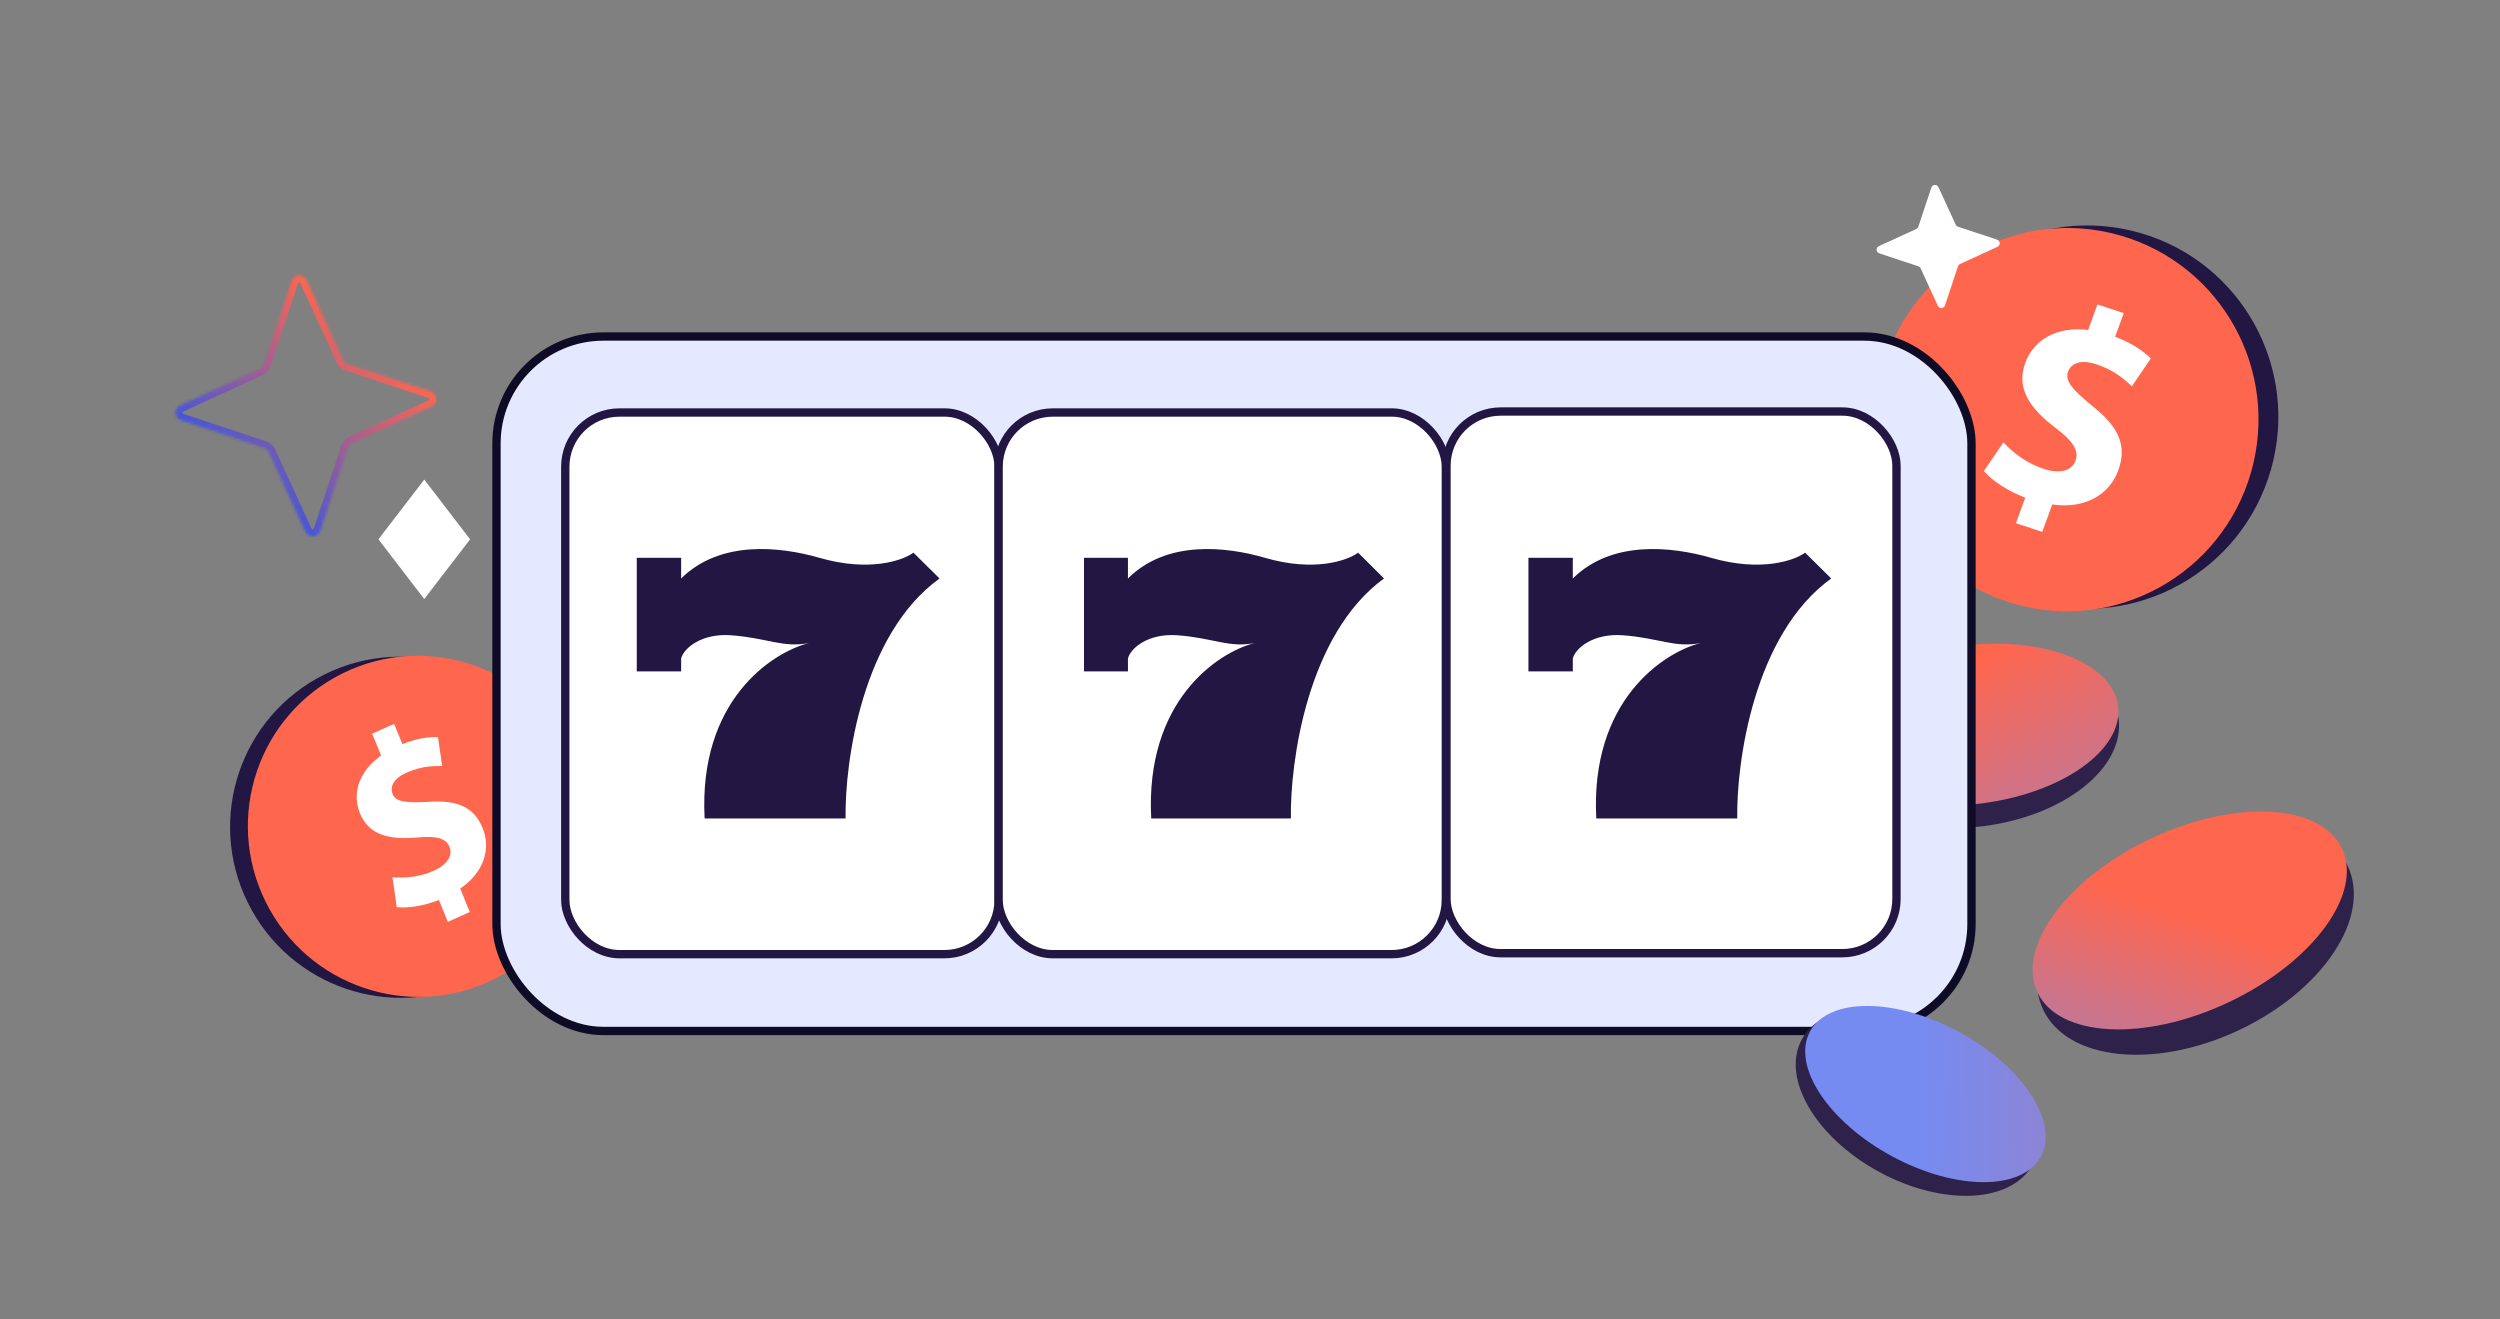
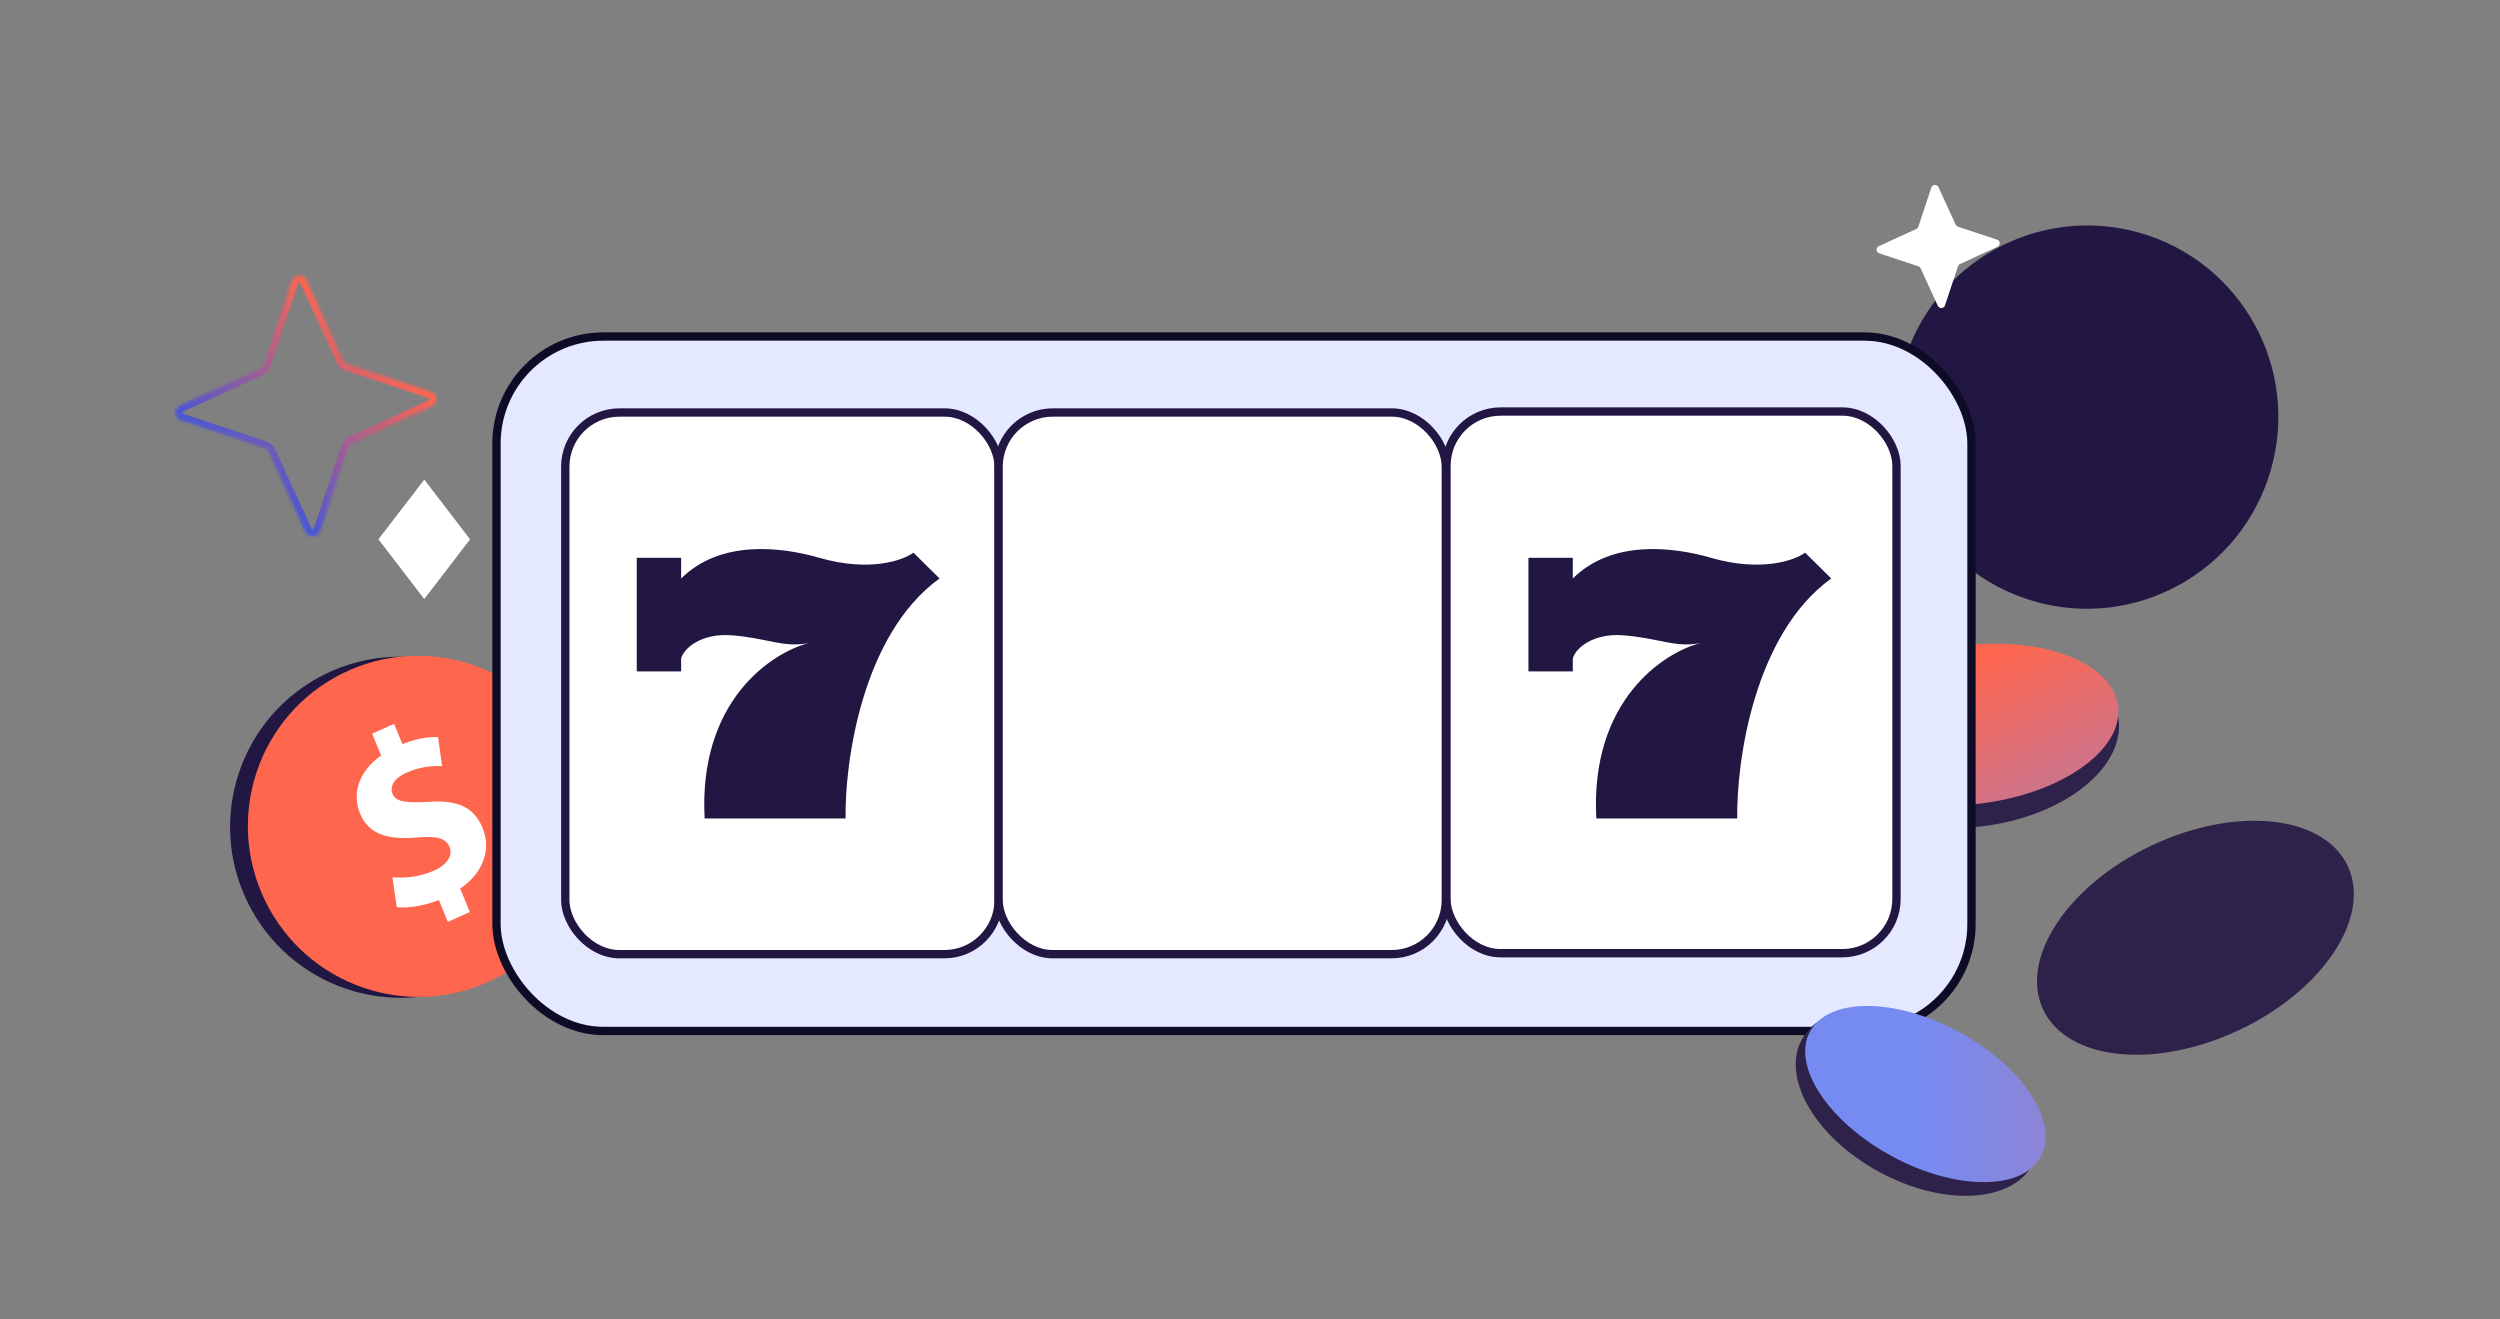
<svg xmlns="http://www.w3.org/2000/svg" width="900" height="475" viewBox="0 0 900 475" fill="none">
  <rect x="0" y="0" width="900" height="475" fill="#808080" stroke="none" />
  <g clip-path="url(#clip0_11110_3671)">
    <path d="M732.284 216.471C768.812 226.978 806.964 205.808 817.497 169.186C828.031 132.564 806.958 94.359 770.43 83.853C733.902 73.346 695.75 94.516 685.217 131.137C674.683 167.759 695.756 205.964 732.284 216.471Z" fill="#221643" />
-     <path d="M725.14 217.383C761.669 227.89 799.82 206.72 810.354 170.098C820.887 133.477 799.814 95.271 763.286 84.765C726.758 74.258 688.607 95.428 678.073 132.05C667.539 168.671 688.612 206.876 725.14 217.383Z" fill="#FF664E" />
-     <path d="M725.731 188.365L729.093 179.175C722.726 176.749 717.084 172.937 714.188 169.6L721.226 159.24C724.47 162.8 729.43 166.71 735.709 168.785C741.22 170.598 745.761 169.715 747.181 165.849C748.525 162.177 746.284 158.833 740.017 154.057C730.953 147.169 725.668 140.002 729.098 130.623C732.212 122.113 740.642 117.414 751.723 118.791L755.085 109.601L764.553 112.723L761.439 121.233C767.806 123.659 771.658 126.446 774.283 129.044L767.484 139.049C765.361 137.158 761.73 133.466 754.77 131.17C748.489 129.102 745.473 131.136 744.478 133.844C743.311 137.037 745.949 140.182 753.032 145.984C763.047 153.838 765.738 160.684 762.554 169.389C759.405 177.999 750.634 183.338 738.811 181.611L735.202 191.475L725.734 188.353L725.731 188.365Z" fill="white" />
    <path d="M761.708 258.893C762.767 267.24 758.165 275.669 749.512 282.545C740.877 289.407 728.337 294.598 713.938 296.425C699.538 298.251 686.1 296.356 676.025 291.868C665.929 287.37 659.368 280.358 658.309 272.011C657.25 263.664 661.852 255.235 670.505 248.359C679.141 241.497 691.68 236.306 706.079 234.479C720.479 232.653 733.917 234.547 743.993 239.036C754.088 243.533 760.649 250.546 761.708 258.893Z" fill="#2E224A" stroke="#2E224A" stroke-width="2" />
    <ellipse cx="709.82" cy="260.873" rx="53.114" ry="28.576" transform="rotate(-7.23 709.82 260.873)" fill="url(#paint0_linear_11110_3671)" />
    <path d="M844.267 312.178C848.39 320.924 846.344 331.749 839.365 342.286C832.397 352.805 820.598 362.876 805.596 369.947C790.594 377.018 775.316 379.709 762.769 378.389C750.199 377.066 740.548 371.754 736.426 363.008C732.303 354.261 734.348 343.436 741.328 332.9C748.296 322.381 760.094 312.309 775.096 305.238C790.098 298.167 805.376 295.477 817.924 296.797C830.493 298.119 840.144 303.431 844.267 312.178Z" fill="#2E224A" stroke="#2E224A" stroke-width="2" />
-     <ellipse cx="788.286" cy="331.372" rx="60.61" ry="32.61" transform="rotate(-25.236 788.286 331.372)" fill="url(#paint1_linear_11110_3671)" />
    <path d="M171.353 352.884C141.018 367.875 104.244 355.374 89.214 324.962C74.184 294.551 86.591 257.744 116.925 242.753C147.26 227.761 184.035 240.262 199.064 270.674C214.094 301.086 201.687 337.892 171.353 352.884Z" fill="#221643" />
    <path d="M177.755 352.551C147.421 367.543 110.646 355.042 95.616 324.63C80.586 294.218 92.993 257.411 123.328 242.42C153.662 227.429 190.437 239.929 205.467 270.341C220.496 300.753 208.089 337.56 177.755 352.551Z" fill="#FF664E" />
    <path d="M161.22 331.871L158.001 324.003C152.493 326.171 146.639 327.025 142.827 326.577L141.283 315.806C145.45 316.193 150.923 315.801 156.169 313.459C160.769 311.398 163.168 308.173 161.817 304.86C160.53 301.716 157.135 300.88 150.316 301.481C140.465 302.362 132.877 300.853 129.59 292.823C126.61 285.537 129.273 277.586 137.194 271.985L133.975 264.117L141.881 260.581L144.862 267.867C150.37 265.699 154.474 265.235 157.681 265.367L159.17 275.77C156.7 275.798 152.208 275.552 146.395 278.151C141.152 280.499 140.406 283.571 141.351 285.891C142.471 288.625 146.005 289.1 153.948 288.68C164.975 287.863 170.71 290.684 173.76 298.136C176.776 305.508 174.269 314.07 165.666 319.88L169.122 328.325L161.215 331.861L161.22 331.871Z" fill="white" />
    <rect x="178.734" y="121.151" width="531" height="250" rx="38.5" fill="#E4E9FF" stroke="#0E0B26" stroke-width="3" />
    <rect x="203.5" y="148.5" width="156" height="195" rx="19.5" fill="white" stroke="#221643" stroke-width="3" />
    <rect x="359.5" y="148.5" width="161" height="195" rx="19.5" fill="white" stroke="#221643" stroke-width="3" />
    <rect x="520.734" y="148.151" width="162" height="195" rx="19.5" fill="white" stroke="#221643" stroke-width="3" />
    <path d="M245.209 200.82V208.252C259.303 194.318 280.915 196.755 295.01 200.82C313.052 206.023 325.079 201.749 328.838 198.962L338.234 208.252C310.421 228.319 304.094 274.213 304.407 294.651H253.665C251.41 252.288 277.783 234.884 291.252 231.478C281.855 233.336 276.217 229.621 263.062 228.692C252.538 227.948 246.148 233.336 245.209 237.052V241.697H229.234V200.82H245.209Z" fill="#221643" />
-     <path d="M406.062 200.82V208.252C420.027 194.318 441.441 196.755 455.407 200.82C473.283 206.023 485.2 201.749 488.924 198.962L498.234 208.252C470.676 228.319 464.407 274.213 464.717 294.651H414.441C412.207 252.288 438.338 234.884 451.683 231.478C442.372 233.336 436.786 229.621 423.752 228.692C413.324 227.948 406.993 233.336 406.062 237.052V241.697H390.234V200.82H406.062Z" fill="#221643" />
    <path d="M566.209 200.82V208.252C580.303 194.318 601.915 196.755 616.01 200.82C634.052 206.023 646.079 201.749 649.838 198.962L659.234 208.252C631.421 228.319 625.094 274.213 625.407 294.651H574.665C572.41 252.288 598.783 234.884 612.252 231.478C602.855 233.336 597.217 229.621 584.062 228.692C573.538 227.948 567.148 233.336 566.209 237.052V241.697H550.234V200.82H566.209Z" fill="#221643" />
    <path d="M152.728 214.679L136.981 194.146L152.741 173.624L168.488 194.156L152.728 214.679Z" fill="white" stroke="white" stroke-width="1.184" />
    <mask id="path-19-inside-1_11110_3671" fill="white">
      <path d="M125.235 131.039L155.068 140.949C157.569 141.781 157.78 145.255 155.367 146.378L126.8 159.499C126.075 159.828 125.512 160.457 125.245 161.235L115.335 191.068C114.503 193.569 111.029 193.78 109.906 191.367L96.785 162.8C96.456 162.075 95.827 161.512 95.049 161.245L65.216 151.335C62.715 150.503 62.504 147.029 64.917 145.906L93.484 132.785C94.209 132.456 94.772 131.827 95.039 131.049L104.949 101.216C105.781 98.716 109.255 98.504 110.378 100.917L123.499 129.484C123.828 130.209 124.457 130.772 125.235 131.039Z" />
    </mask>
    <path d="M125.235 131.039L124.424 133.404L124.435 133.408L124.447 133.412L125.235 131.039ZM155.068 140.949L155.858 138.577L155.857 138.576L155.068 140.949ZM155.367 146.378L156.41 148.65L156.422 148.644L155.367 146.378ZM126.8 159.499L127.832 161.776L127.843 161.771L126.8 159.499ZM125.245 161.235L122.88 160.424L122.876 160.435L122.873 160.447L125.245 161.235ZM115.335 191.068L117.707 191.858L117.708 191.857L115.335 191.068ZM109.906 191.367L107.635 192.411L107.64 192.422L109.906 191.367ZM96.785 162.8L94.508 163.833L94.513 163.843L96.785 162.8ZM95.049 161.245L95.86 158.88L95.849 158.876L95.838 158.873L95.049 161.245ZM65.216 151.335L64.426 153.707L64.428 153.708L65.216 151.335ZM64.917 145.906L63.874 143.635L63.863 143.64L64.917 145.906ZM93.484 132.785L92.452 130.508L92.441 130.513L93.484 132.785ZM95.039 131.049L97.404 131.86L97.408 131.849L97.412 131.838L95.039 131.049ZM104.949 101.216L102.577 100.426L102.576 100.428L104.949 101.216ZM110.378 100.917L112.65 99.874L112.644 99.863L110.378 100.917ZM123.499 129.484L125.776 128.452L125.771 128.441L123.499 129.484ZM124.447 133.412L154.28 143.321L155.857 138.576L126.023 128.666L124.447 133.412ZM154.279 143.321C154.402 143.362 154.455 143.415 154.485 143.458C154.525 143.512 154.559 143.595 154.564 143.697C154.57 143.799 154.546 143.885 154.513 143.943C154.487 143.989 154.439 144.052 154.312 144.111L156.422 148.644C160.887 146.567 160.503 140.122 155.858 138.577L154.279 143.321ZM154.323 144.106L125.756 157.227L127.843 161.771L156.41 148.65L154.323 144.106ZM125.767 157.222C124.392 157.846 123.362 159.02 122.88 160.424L127.61 162.045C127.662 161.894 127.758 161.809 127.832 161.776L125.767 157.222ZM122.873 160.447L112.963 190.28L117.708 191.857L127.618 162.023L122.873 160.447ZM112.963 190.279C112.922 190.402 112.869 190.455 112.826 190.485C112.772 190.525 112.689 190.559 112.587 190.564C112.485 190.57 112.399 190.546 112.341 190.513C112.295 190.488 112.232 190.439 112.173 190.312L107.64 192.422C109.717 196.887 116.162 196.503 117.707 191.858L112.963 190.279ZM112.178 190.324L99.057 161.756L94.513 163.843L107.635 192.41L112.178 190.324ZM99.062 161.767C98.438 160.392 97.264 159.362 95.86 158.88L94.239 163.61C94.39 163.662 94.475 163.758 94.508 163.832L99.062 161.767ZM95.838 158.873L66.004 148.963L64.428 153.708L94.261 163.618L95.838 158.873ZM66.005 148.963C65.882 148.922 65.83 148.869 65.799 148.826C65.759 148.772 65.725 148.689 65.72 148.587C65.714 148.485 65.738 148.399 65.771 148.341C65.797 148.295 65.845 148.232 65.972 148.173L63.863 143.64C59.397 145.717 59.781 152.162 64.426 153.707L66.005 148.963ZM65.961 148.178L94.528 135.057L92.441 130.513L63.874 143.635L65.961 148.178ZM94.517 135.062C95.892 134.438 96.922 133.264 97.404 131.86L92.674 130.239C92.622 130.39 92.526 130.475 92.452 130.508L94.517 135.062ZM97.412 131.838L107.321 102.004L102.576 100.428L92.666 130.261L97.412 131.838ZM107.321 102.005C107.362 101.882 107.415 101.83 107.458 101.799C107.512 101.759 107.595 101.726 107.697 101.72C107.799 101.714 107.885 101.738 107.943 101.771C107.989 101.797 108.052 101.845 108.111 101.972L112.644 99.863C110.567 95.397 104.122 95.781 102.577 100.426L107.321 102.005ZM108.106 101.961L121.227 130.528L125.771 128.441L112.649 99.874L108.106 101.961ZM121.222 130.517C121.846 131.892 123.02 132.923 124.424 133.404L126.045 128.674C125.894 128.622 125.809 128.526 125.776 128.452L121.222 130.517Z" fill="url(#paint2_linear_11110_3671)" mask="url(#path-19-inside-1_11110_3671)" />
    <ellipse cx="690.199" cy="396.71" rx="47.25" ry="28.664" transform="rotate(28.447 690.199 396.71)" fill="#2E224A" />
    <ellipse cx="693.155" cy="393.86" rx="47.25" ry="25.422" transform="rotate(28.447 693.155 393.86)" fill="url(#paint3_linear_11110_3671)" />
    <path d="M704.866 81.604L718.956 86.285C720.137 86.678 720.237 88.319 719.097 88.849L705.605 95.046C705.263 95.201 704.997 95.498 704.871 95.866L700.19 109.956C699.797 111.137 698.157 111.237 697.626 110.097L691.429 96.605C691.274 96.263 690.977 95.997 690.609 95.871L676.519 91.19C675.338 90.797 675.238 89.156 676.378 88.626L689.87 82.429C690.212 82.274 690.478 81.977 690.604 81.609L695.285 67.519C695.678 66.338 697.319 66.238 697.849 67.378L704.046 80.87C704.201 81.212 704.498 81.478 704.866 81.604Z" fill="white" />
  </g>
  <defs>
    <linearGradient id="paint0_linear_11110_3671" x1="709.876" y1="188.699" x2="769.693" y2="374.662" gradientUnits="userSpaceOnUse">
      <stop offset="0.245" stop-color="#FF664E" />
      <stop offset="1" stop-color="#758BF2" />
    </linearGradient>
    <linearGradient id="paint1_linear_11110_3671" x1="828.429" y1="287.859" x2="704.341" y2="414.742" gradientUnits="userSpaceOnUse">
      <stop offset="0.323" stop-color="#FF664E" />
      <stop offset="1" stop-color="#758BF2" />
    </linearGradient>
    <linearGradient id="paint2_linear_11110_3671" x1="132.889" y1="120.747" x2="87.395" y2="171.537" gradientUnits="userSpaceOnUse">
      <stop stop-color="#FF664E" />
      <stop offset="1" stop-color="#4656D7" />
    </linearGradient>
    <linearGradient id="paint3_linear_11110_3671" x1="930.754" y1="253.094" x2="628.235" y2="419.415" gradientUnits="userSpaceOnUse">
      <stop stop-color="#FF664E" />
      <stop offset="0.812" stop-color="#758BF2" />
    </linearGradient>
    <clipPath id="clip0_11110_3671">
      <rect width="900" height="475" fill="white" />
    </clipPath>
  </defs>
</svg>